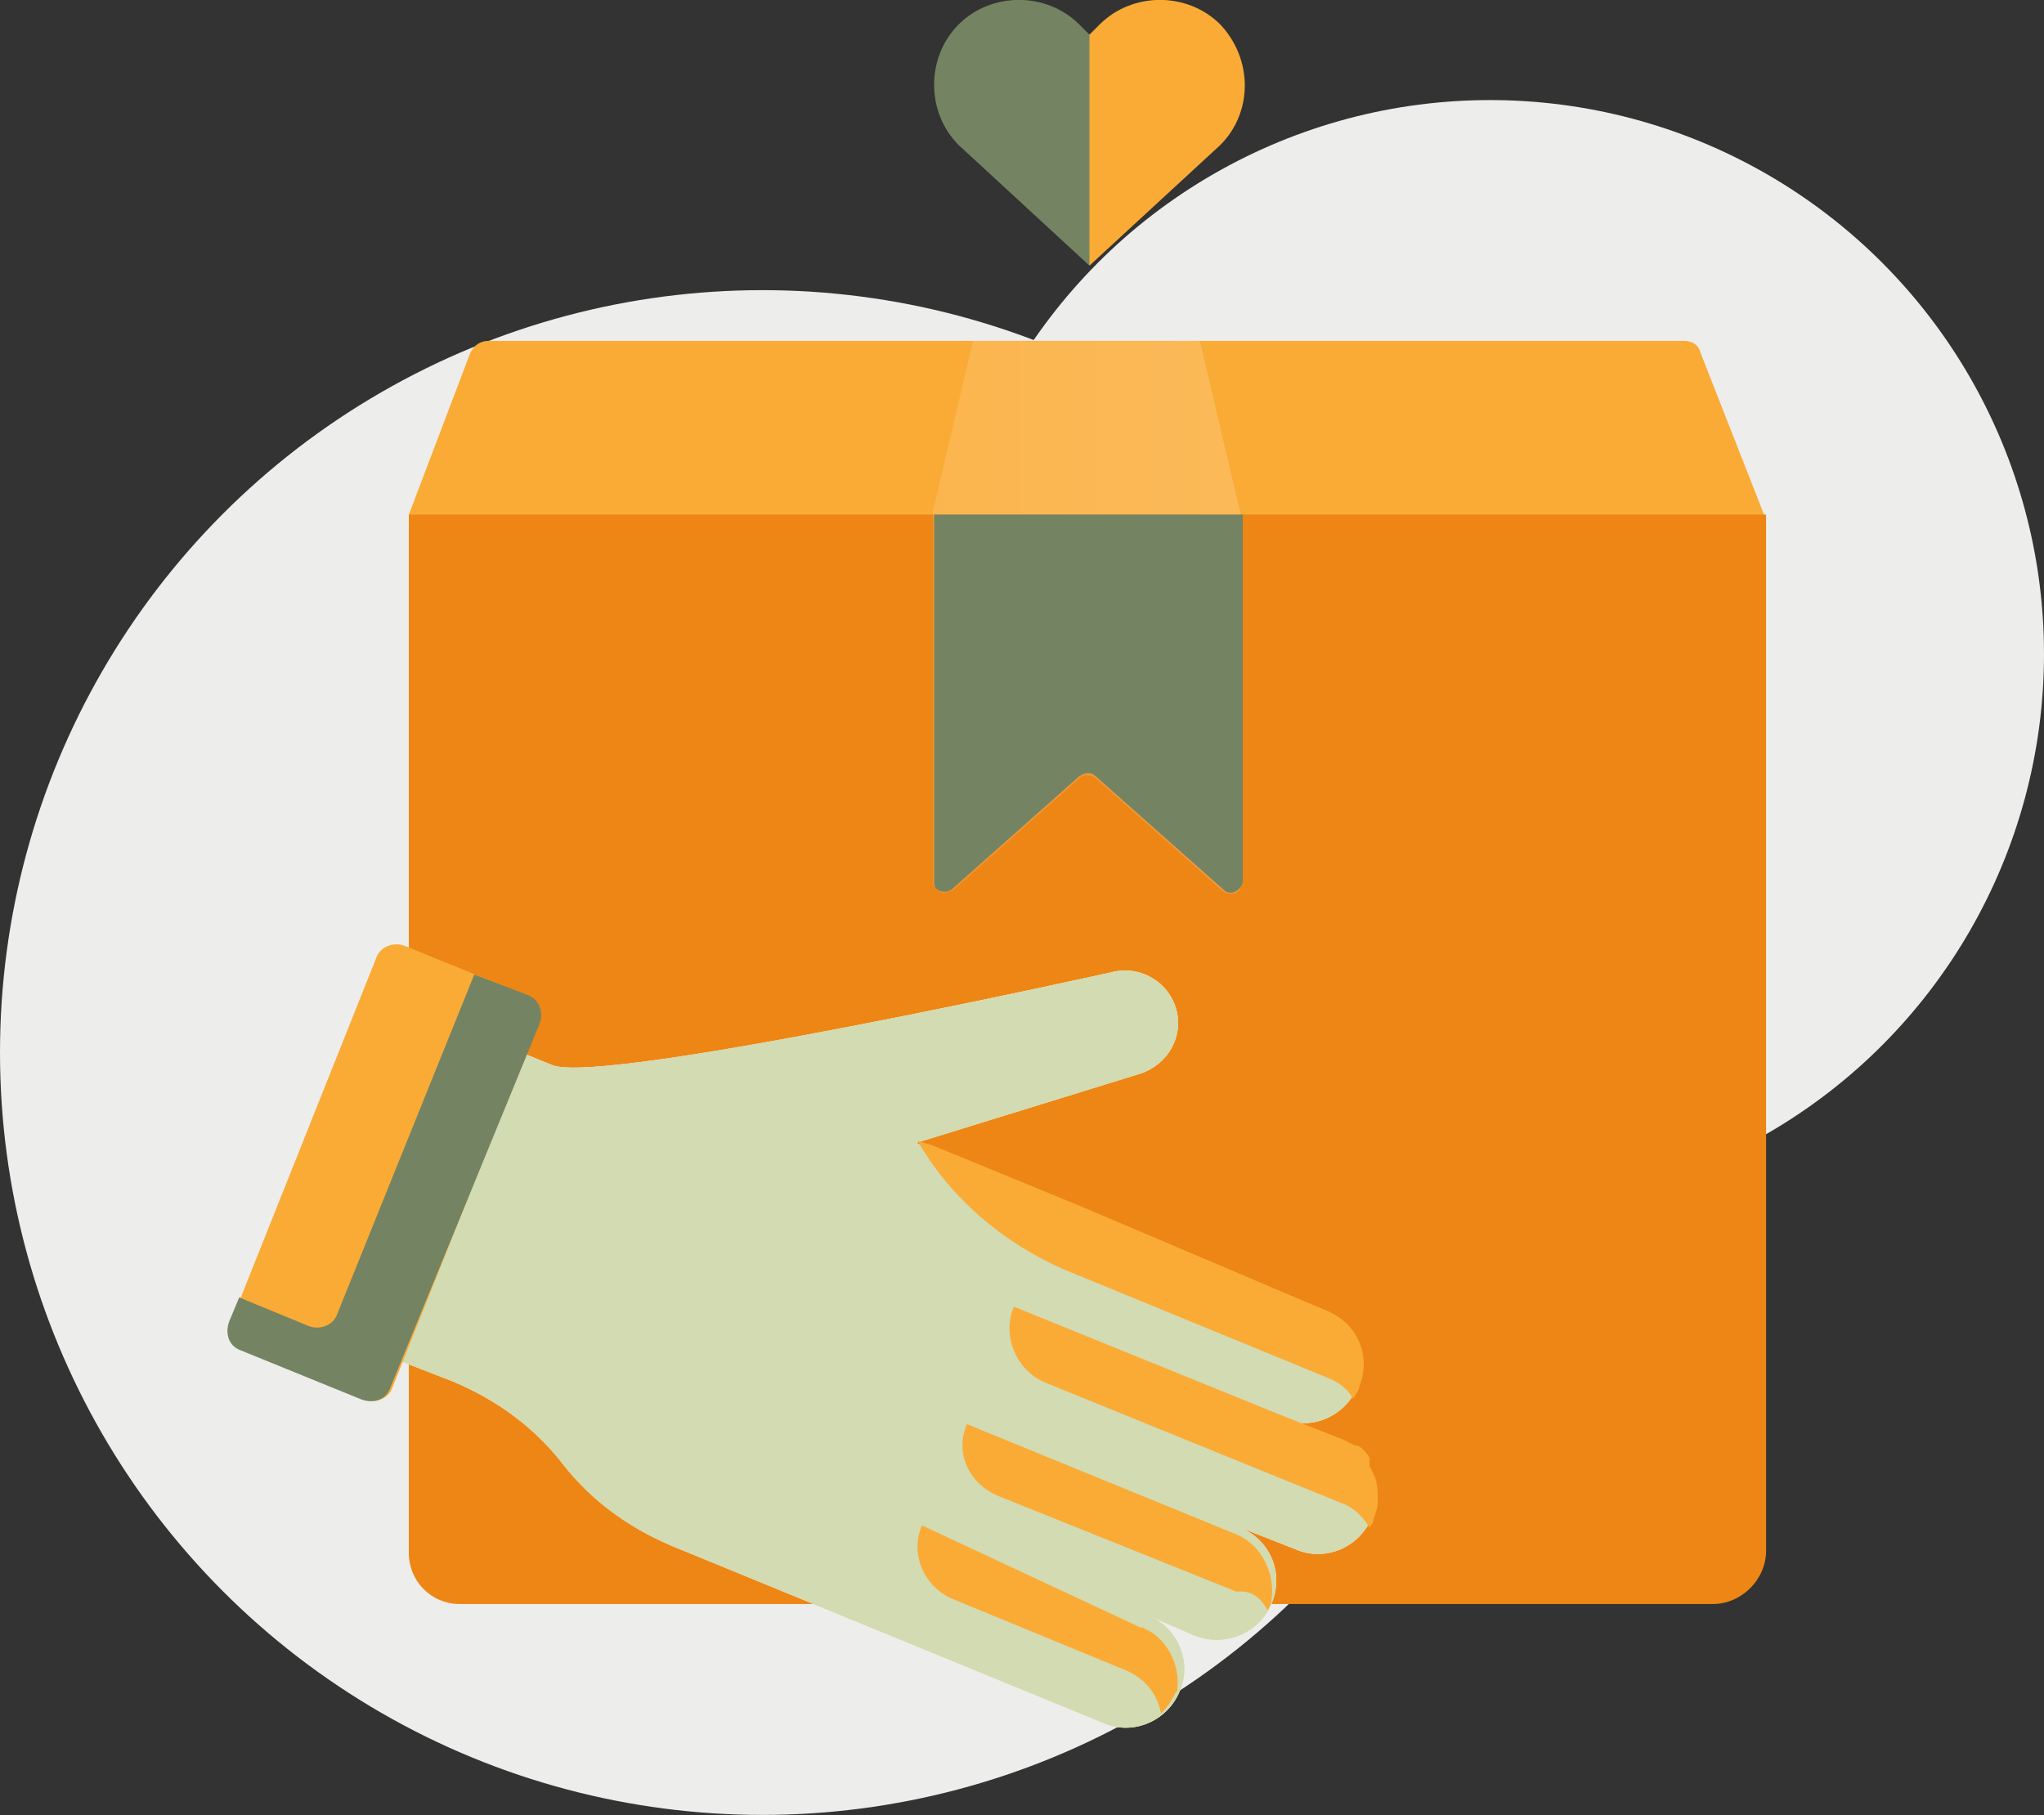
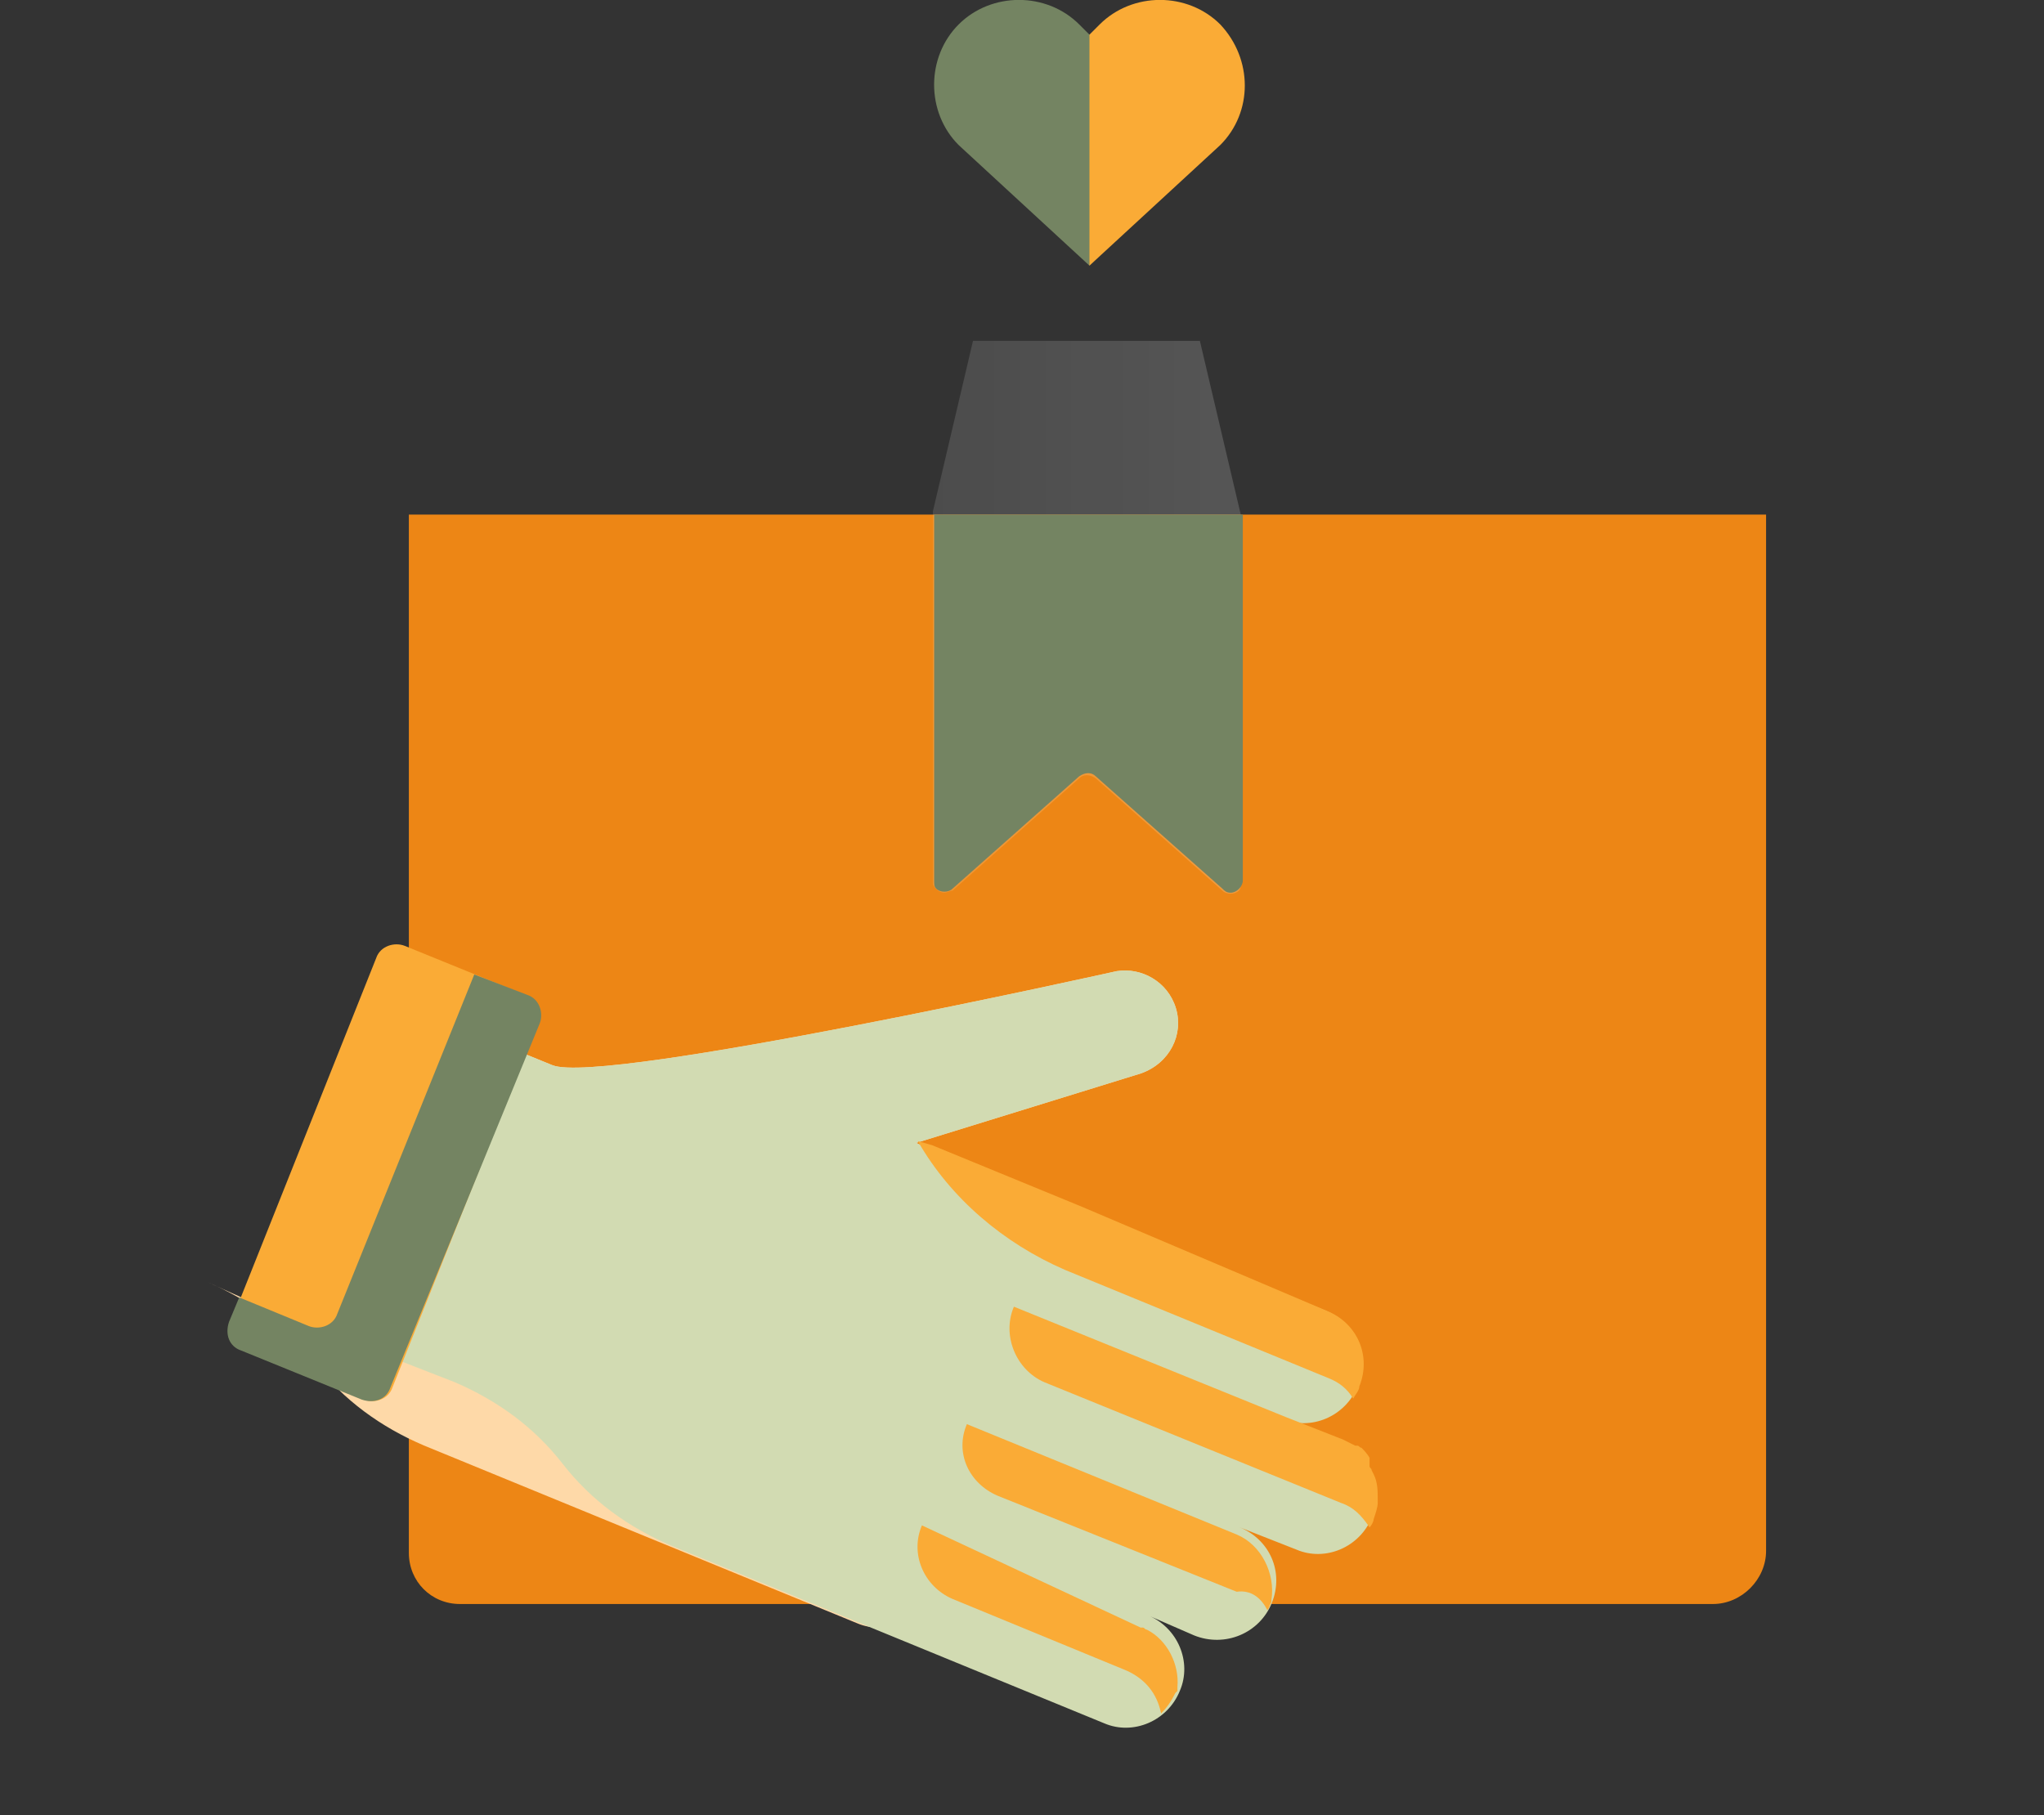
<svg xmlns="http://www.w3.org/2000/svg" version="1.1" id="Layer_1" x="0px" y="0px" viewBox="0 0 100 88.8" style="enable-background:new 0 0 100 88.8;" xml:space="preserve">
  <rect x="0" y="0" width="100" height="88.8" fill="#333333" stroke="none" />
  <style type="text/css">
	.st0{fill:#EDEDEC;}
	.st1{fill:#FAAB36;}
	.st2{fill:#ED8615;}
	.st3{fill:#FED9A8;}
	.st4{fill:#D2DBB2;}
	.st5{fill:#F4C892;}
	.st6{fill:#748462;}
	.st7{fill:url(#SVGID_1_);}
</style>
  <g transform="translate(-1955 -2463.204)">
-     <circle class="st0" cx="1992.3" cy="2514.7" r="37.3" />
-     <circle class="st0" cx="2027.9" cy="2495.2" r="27.1" />
    <g transform="translate(3 -157)">
      <g transform="translate(1963.103 2636.881)">
-         <path class="st1" d="M71.3,0H12.8c-0.4,0-0.7,0.2-0.9,0.6L8.9,8.5v50.7c0,1.4,1.1,2.5,2.5,2.5h61.3c1.4,0,2.5-1.1,2.5-2.5V8.5     l-3.1-7.9C72,0.2,71.7,0,71.3,0z" />
        <path class="st2" d="M72.7,61.8H11.4c-1.4,0-2.5-1.1-2.5-2.5l0,0V8.5h66.4v50.7C75.3,60.6,74.1,61.8,72.7,61.8z" />
        <g transform="translate(2.123 30.838)">
-           <path class="st3" d="M44.3,1.8c0.4,1.3-0.3,2.7-1.7,3.2l-11,3.4l0.6,0.3l7.3,3l12.1,4.9c1.5,0.6,2.2,2.3,1.6,3.7c0,0,0,0,0,0      l0,0c-0.6,1.5-2.3,2.2-3.7,1.6c0,0,0,0,0,0l2.8,1.1c1.5,0.6,2.2,2.3,1.6,3.7c0,0,0,0,0,0l0,0c-0.6,1.5-2.3,2.2-3.7,1.6      c0,0,0,0,0,0l-2.8-1.1c1.5,0.6,2.2,2.2,1.6,3.7c-0.6,1.5-2.3,2.2-3.8,1.6c0,0,0,0,0,0l-2.3-1c1.5,0.6,2.2,2.3,1.6,3.7      c0,0,0,0,0,0l0,0c-0.6,1.5-2.3,2.2-3.7,1.6c0,0,0,0,0,0l-21.2-8.7c-2.1-0.9-3.9-2.2-5.3-4l0,0c-1.4-1.8-3.2-3.1-5.3-4L0,16.6      L6.2,1.5l7.6,3.1c2.5,1,27.6-4.6,27.6-4.6C42.6-0.2,43.9,0.5,44.3,1.8z" />
-         </g>
+           </g>
        <g transform="translate(2.123 30.838)">
-           <path class="st3" d="M44.3,1.8c0.4,1.3-0.3,2.7-1.7,3.2l-11,3.4l0.6,0.3l7.3,3l12.1,4.9c1.5,0.6,2.2,2.3,1.6,3.7c0,0,0,0,0,0      l0,0c-0.6,1.5-2.3,2.2-3.7,1.6c0,0,0,0,0,0l2.8,1.1c1.5,0.6,2.2,2.3,1.6,3.7c0,0,0,0,0,0l0,0c-0.6,1.5-2.3,2.2-3.7,1.6      c0,0,0,0,0,0l-2.8-1.1c1.5,0.6,2.2,2.2,1.6,3.7c-0.6,1.5-2.3,2.2-3.8,1.6c0,0,0,0,0,0l-2.3-1c1.5,0.6,2.2,2.3,1.6,3.7      c0,0,0,0,0,0l0,0c-0.6,1.5-2.3,2.2-3.7,1.6c0,0,0,0,0,0l-21.2-8.7c-2.1-0.9-3.9-2.2-5.3-4l0,0c-1.4-1.8-3.2-3.1-5.3-4L0,16.6      L6.2,1.5l7.6,3.1c2.5,1,27.6-4.6,27.6-4.6C42.6-0.2,43.9,0.5,44.3,1.8z" />
+           <path class="st3" d="M44.3,1.8c0.4,1.3-0.3,2.7-1.7,3.2l-11,3.4l0.6,0.3l7.3,3c1.5,0.6,2.2,2.3,1.6,3.7c0,0,0,0,0,0      l0,0c-0.6,1.5-2.3,2.2-3.7,1.6c0,0,0,0,0,0l2.8,1.1c1.5,0.6,2.2,2.3,1.6,3.7c0,0,0,0,0,0l0,0c-0.6,1.5-2.3,2.2-3.7,1.6      c0,0,0,0,0,0l-2.8-1.1c1.5,0.6,2.2,2.2,1.6,3.7c-0.6,1.5-2.3,2.2-3.8,1.6c0,0,0,0,0,0l-2.3-1c1.5,0.6,2.2,2.3,1.6,3.7      c0,0,0,0,0,0l0,0c-0.6,1.5-2.3,2.2-3.7,1.6c0,0,0,0,0,0l-21.2-8.7c-2.1-0.9-3.9-2.2-5.3-4l0,0c-1.4-1.8-3.2-3.1-5.3-4L0,16.6      L6.2,1.5l7.6,3.1c2.5,1,27.6-4.6,27.6-4.6C42.6-0.2,43.9,0.5,44.3,1.8z" />
        </g>
        <g transform="translate(2.123 30.838)">
          <path class="st4" d="M44.3,1.8c0.4,1.3-0.3,2.7-1.7,3.2l-11,3.4l0.6,0.3l7.3,3l12.1,4.9c1.5,0.6,2.2,2.3,1.6,3.7c0,0,0,0,0,0      l0,0c-0.6,1.5-2.3,2.2-3.7,1.6c0,0,0,0,0,0l2.8,1.1c1.5,0.6,2.2,2.3,1.6,3.7c0,0,0,0,0,0l0,0c-0.6,1.5-2.3,2.2-3.7,1.6      c0,0,0,0,0,0l-2.8-1.1c1.5,0.6,2.2,2.2,1.6,3.7c-0.6,1.5-2.3,2.2-3.8,1.6c0,0,0,0,0,0l-2.3-1c1.5,0.6,2.2,2.3,1.6,3.7      c0,0,0,0,0,0l0,0c-0.6,1.5-2.3,2.2-3.7,1.6c0,0,0,0,0,0l-21.2-8.7c-2.1-0.9-3.9-2.2-5.3-4l0,0c-1.4-1.8-3.2-3.1-5.3-4L0,16.6      L6.2,1.5l7.6,3.1c2.5,1,27.6-4.6,27.6-4.6C42.6-0.2,43.9,0.5,44.3,1.8z" />
        </g>
        <g transform="translate(33.801 39.153)">
          <path class="st1" d="M12.7,26.9L12.7,26.9L12.7,26.9L12.7,26.9L12.7,26.9L12.7,26.9l0-0.1l0,0l0,0l0,0l0,0l0,0l0,0l0,0v0l0,0v0      v0l0,0v0v0v0v0v0v0v0v0v0c0,0,0-0.1,0-0.1v0v0v0v0v0v0v0v0v0v0l0,0c0,0,0,0,0,0l0,0v0l0,0v0l0,0c0.1-1.1-0.5-2.3-1.5-2.8l0,0      c-0.1,0-0.1-0.1-0.2-0.1l-0.1,0L0.2,18.8l0,0c-0.6,1.4,0.1,3,1.5,3.6l8.5,3.5c0.9,0.4,1.5,1.1,1.7,2.1c0.3-0.3,0.5-0.6,0.7-1      l0,0L12.7,26.9z" />
          <path class="st5" d="M0,0" />
          <path class="st1" d="M21.3,12.6c0.1-0.2,0.3-0.4,0.3-0.6l0,0c0.6-1.5-0.1-3.1-1.6-3.7c0,0,0,0,0,0L8,3.2l-7.3-3L0,0      c1.6,2.8,4.2,5,7.2,6.3l12.9,5.3C20.6,11.8,21,12.1,21.3,12.6z" />
          <path class="st1" d="M22.3,16.3L22.3,16.3L22.3,16.3l-0.1-0.2c0-0.1-0.1-0.1-0.1-0.2c0,0,0-0.1,0-0.1l0-0.1l0-0.1l0-0.1      c-0.1-0.2-0.3-0.4-0.4-0.5l0,0c-0.1,0-0.1-0.1-0.2-0.1l0,0l-0.1,0l0,0c-0.2-0.1-0.4-0.2-0.6-0.3l-2.8-1.1l0,0L4.7,8.1l0,0      c-0.6,1.4,0.1,3.1,1.5,3.7c0,0,0,0,0,0l14.5,5.9c0.6,0.2,1,0.6,1.4,1.2c0.1-0.1,0.2-0.3,0.2-0.4l0,0c0.1-0.3,0.2-0.6,0.2-0.8      c0,0,0,0,0-0.1C22.5,17.1,22.5,16.7,22.3,16.3z" />
        </g>
        <path class="st1" d="M7.3,30.2c0.2-0.6,0.9-0.8,1.4-0.6l5.9,2.4c0.6,0.2,0.8,0.9,0.6,1.4L8.1,51.2c-0.2,0.6-0.9,0.8-1.4,0.6     l-5.9-2.4c-0.6-0.2-0.8-0.9-0.6-1.4L7.3,30.2" />
        <path class="st6" d="M14.7,32l-2.6-1L5.4,47.6c-0.2,0.6-0.9,0.8-1.4,0.6l-3.4-1.4L0.1,48c-0.2,0.6,0,1.2,0.6,1.4l5.9,2.4     c0.6,0.2,1.2,0,1.4-0.6l7.3-17.8C15.5,32.9,15.3,32.2,14.7,32z" />
        <linearGradient id="SVGID_1_" gradientUnits="userSpaceOnUse" x1="34.528" y1="13.488" x2="49.602" y2="13.488">
          <stop offset="0" style="stop-color:#FFFFFF;stop-opacity:0" />
          <stop offset="0" style="stop-color:#FFFFFF;stop-opacity:0.122" />
          <stop offset="1" style="stop-color:#FFFFFF;stop-opacity:0.169" />
          <stop offset="1" style="stop-color:#FFFFFF;stop-opacity:0.6" />
        </linearGradient>
        <path class="st7" d="M47.6,0H36.5l-2,8.5v17.9c0,0.3,0.3,0.6,0.6,0.6c0.1,0,0.3-0.1,0.4-0.1l6.2-5.5c0.2-0.2,0.5-0.2,0.8,0     l6.2,5.5c0.2,0.2,0.6,0.2,0.8,0c0.1-0.1,0.1-0.2,0.1-0.4V8.5L47.6,0z" />
        <path class="st6" d="M48.7,26.8l-6.2-5.5c-0.2-0.2-0.5-0.2-0.8,0l-6.2,5.5c-0.2,0.2-0.6,0.2-0.8,0c-0.1-0.1-0.1-0.2-0.1-0.4V8.5     h15.1v17.9c0,0.3-0.3,0.6-0.6,0.6C48.9,27,48.8,26.9,48.7,26.8z" />
        <path class="st1" d="M50.9,62.1c0.1-0.1,0.1-0.2,0.2-0.4v0l0,0l0,0v0l0,0v0l0,0v0l0,0v0l0,0v0l0,0l0,0v0l0,0v0l0,0v0l0,0v0l0,0v0     l0,0v0l0,0v0l0,0v0c0,0,0,0,0-0.1l0,0c0.2-1.3-0.5-2.7-1.7-3.2l-13.2-5.4l0,0c-0.6,1.4,0.1,2.9,1.5,3.5c0,0,0,0,0,0l11.7,4.7     C50.1,61.1,50.6,61.5,50.9,62.1z" />
      </g>
      <g transform="translate(0 2)">
        <path class="st6" d="M2011.5,2619.9c-1.6-1.6-4.3-1.6-5.9,0c0,0,0,0,0,0l-0.3,0l-0.5-0.5c-1.6-1.6-4.3-1.6-5.9,0     c-1.6,1.6-1.6,4.3,0,5.9l6.4,5.9l6.1-6.2C2013,2623.4,2013.2,2621.5,2011.5,2619.9L2011.5,2619.9z" />
        <path class="st1" d="M2011.7,2619.4c-1.6-1.6-4.3-1.6-5.9,0c0,0,0,0,0,0l-0.5,0.5v11.3l6.4-5.9     C2013.3,2623.7,2013.3,2621.1,2011.7,2619.4C2011.7,2619.4,2011.7,2619.4,2011.7,2619.4L2011.7,2619.4z" />
      </g>
    </g>
  </g>
</svg>